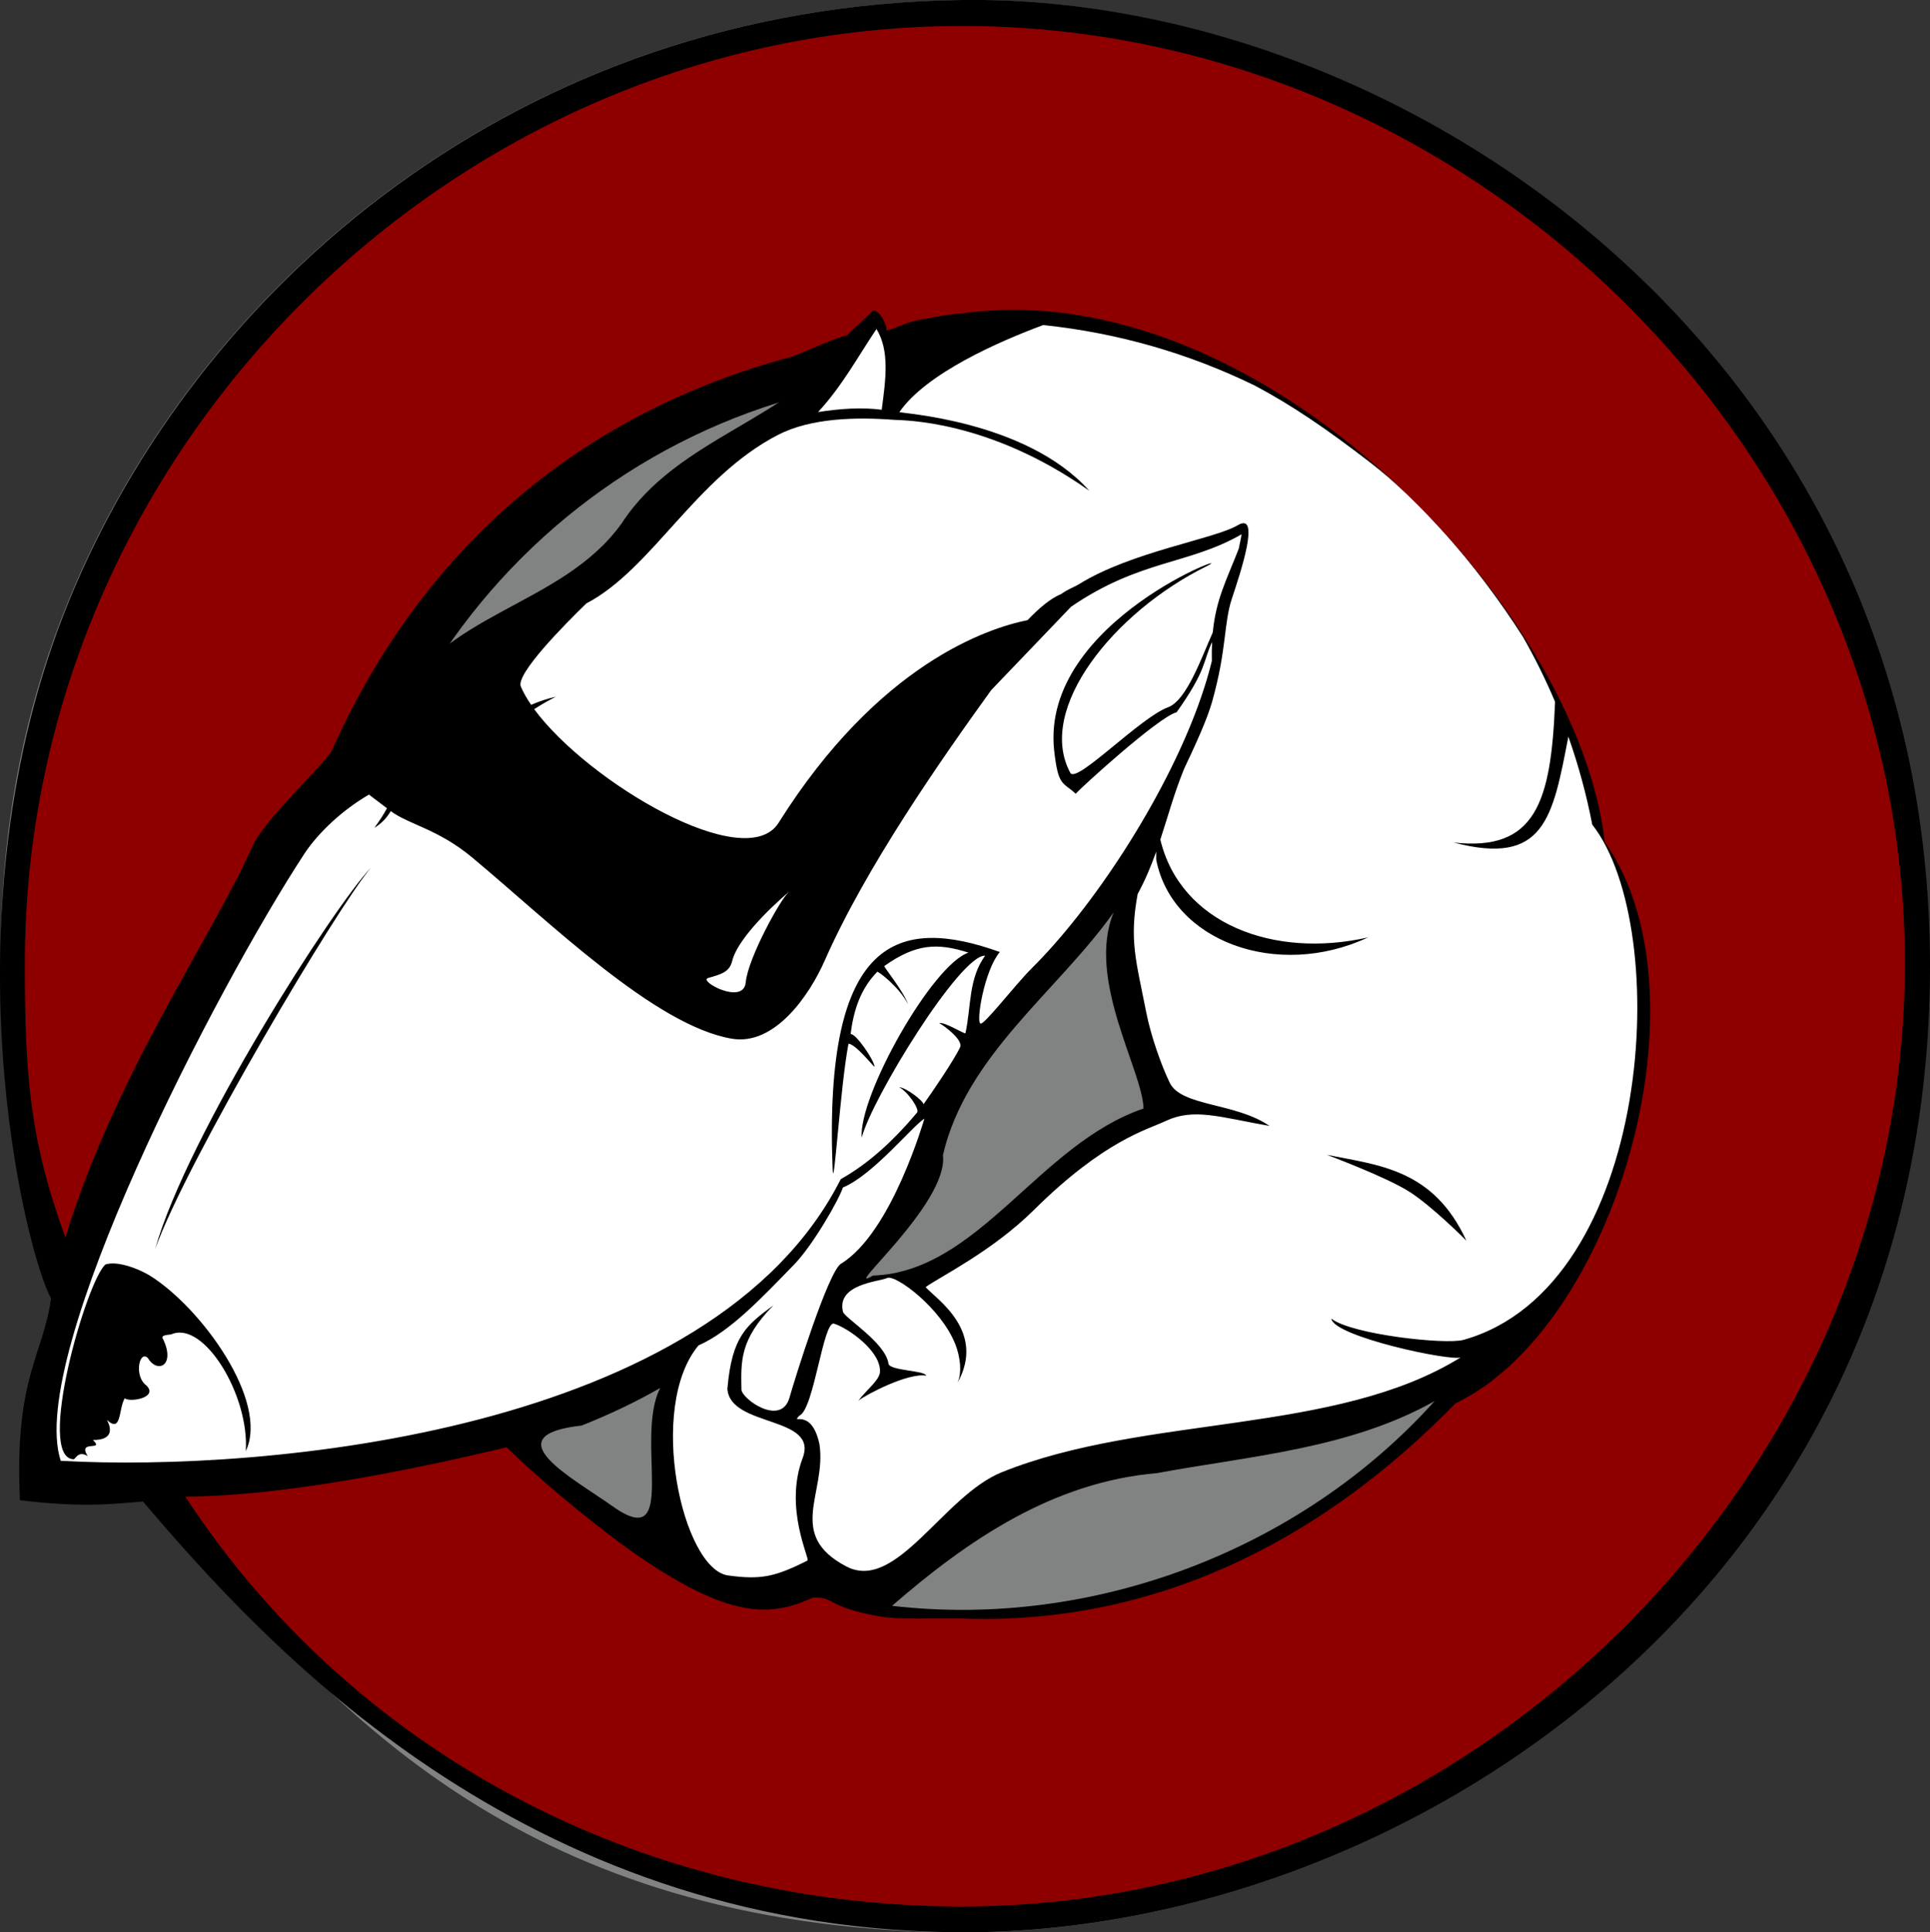
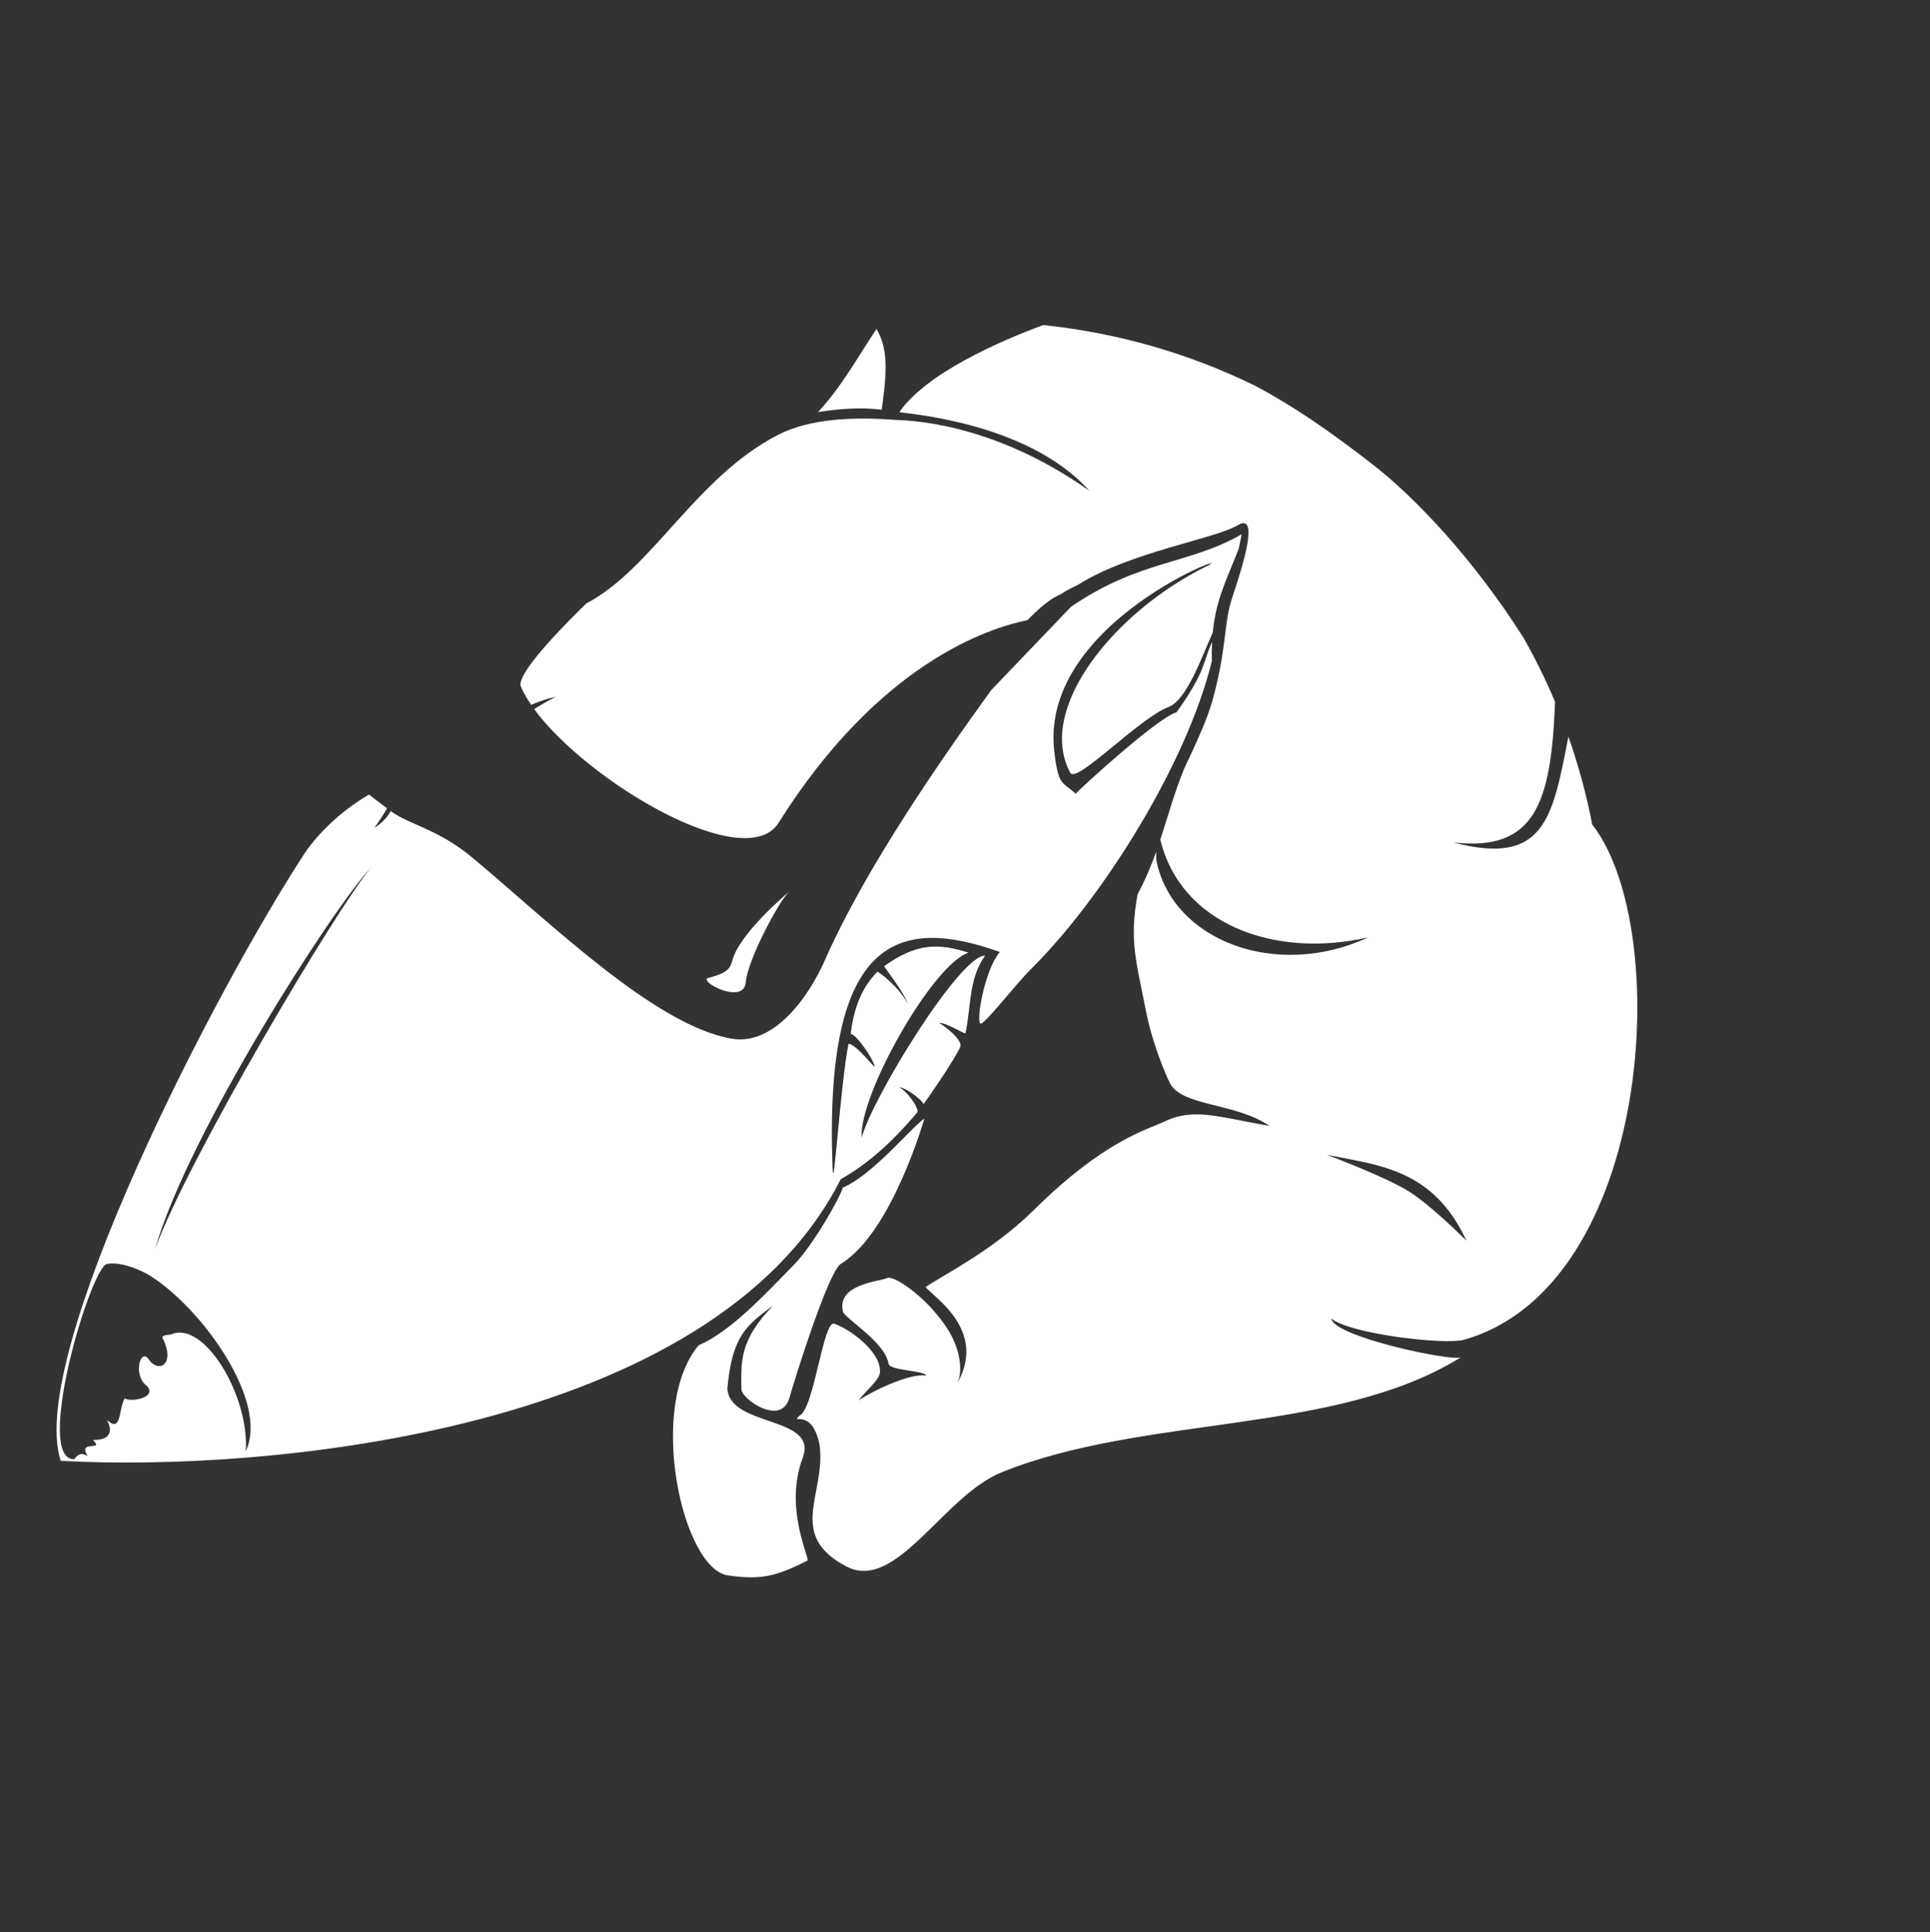
<svg xmlns="http://www.w3.org/2000/svg" xmlns:ns1="http://sodipodi.sourceforge.net/DTD/sodipodi-0.dtd" xmlns:ns2="http://www.inkscape.org/namespaces/inkscape" id="svg4596" ns1:docname="Neues Dokument 24" viewBox="0 0 656.83 657.48" version="1.1" ns2:version="0.48.3.1 r9886">
  <rect x="0" y="0" width="656.83" height="657.48" fill="#333333" stroke="none" />
  <ns1:namedview id="base" bordercolor="#666666" ns2:pageshadow="2" ns2:window-y="150" fit-margin-left="0" pagecolor="#ffffff" fit-margin-top="0" ns2:window-maximized="0" ns2:zoom="0.35" ns2:window-x="1430" ns2:window-height="617" showgrid="false" borderopacity="1.0" ns2:current-layer="layer1" ns2:cx="301.27238" ns2:cy="320.17099" fit-margin-right="0" fit-margin-bottom="0" ns2:window-width="578" ns2:pageopacity="0.0" ns2:document-units="px" />
  <g id="layer1" ns2:label="Ebene 1" ns2:groupmode="layer" transform="translate(-48.728 -195.05)">
    <g id="g4551" transform="translate(-1374.6 2310)">
-       <path id="path3086-3-6-1-4" d="m1750.4-2114.9c-151.02 2.059-260.35 97.774-303.95 204.79-51.842 126.53-6.996 271.88 50.299 331.09 42.731 44.462 103.72 119.67 250.86 121.55 147.14 1.886 329.32-111.97 332.27-323.69 2.948-211.72-178.46-335.81-329.47-333.75z" ns1:nodetypes="zcczzz" style="fill:#818382" ns2:connector-curvature="0" />
-       <path id="path3086-2-1-7-9" ns1:nodetypes="sccssssss" d="m1751.7-2096.6c-178.13 0-322.56 144.43-322.56 322.56 89.146 407.24 631.79 387.68 645.1 0 0-178.13-144.4-322.56-322.53-322.56zm0 109.04c117.92 0 213.5 95.601 213.5 213.52s-95.573 213.5-213.5 213.5c-117.92 0-213.52-95.573-213.52-213.5 0-117.92 95.601-213.52 213.52-213.52z" style="fill:#000000" ns2:connector-curvature="0" />
      <g id="g4505" transform="translate(-364.46 -417.85)">
        <g id="g4547" transform="translate(-259 77.701)">
-           <path id="path3086-3-6-0-3-0" d="m2374.1-1774.8c-151.02 2.058-260.35 97.774-303.95 204.79-43.604 107.01-14.397 222.03-5.98 237-2.802 19.826-12.503 26.84-10.605 68.655 21.102 2.556 31.418 1.297 41.878 0.435 42.079 49.471 128.73 144.67 275.87 146.56 147.14 1.886 329.32-111.97 332.27-323.69 2.948-211.72-178.46-335.81-329.47-333.75zm-5.843 111.48c-6.008 15.786-25.225 1.427-4.98 0.192l4.98-0.192zm-31.958 3.193c-19.496 28.125-58.722 33.725-77.937 63.406-20.659 28.75-61.718 29.88-77.968 63.566-20.248 21.115 7.769-28.366 15.368-37.772 32.743-46.679 84.271-79.611 140.54-89.2zm89.488 195.77c-9.35 22.771 9.795 53.609 10.181 66.716-35.84 12.25-56.082 55.588-92.119 56.856-11.614 6.973 25.912-24.548 23.847-41 7.928-34.004 38.696-55.371 58.091-82.573zm-154.3 161.8c-8.953 17.38 6.995 57.082-16.657 39.95-12.945-9.193-40.491-23.763-10.07-27.162 9.186-3.646 18.156-7.859 26.727-12.788zm263.55 4.47c-45.798 50.933-116.64 77.582-184.66 69.662 25.873-22.478 54.819-42.126 90.157-45.152 31.945-5.888 65.613-8.27 94.501-24.51z" ns1:nodetypes="zzccczzzcccccccccccccccccccccc" style="fill:#000000" ns2:connector-curvature="0" />
          <path id="path3939-8-4-1-4-5-3-8-8" style="fill:#ffffff" ns2:connector-curvature="0" d="m2401.8-1664.2c-14.783 5.496-39.752 16.337-48.906 29.594-0.298 0.447 42.942 2.592 64.625 26.781-34.331-24.27-63.574-23.916-66.344-24.125-12.924-0.977-28.319-0.687-39.562 5.094-28.073 14.435-42.822 45.626-65.281 57.375-7.22 7.004-24.128 24.052-22.281 28.312 0.854 1.97 2.042 4.061 3.5 6.188 2.727-1.184 5.539-2.127 8.406-2.75-2.498 1.242-4.948 2.668-7.375 4.219 18.285 24.848 71.961 56.514 83.188 38.656 34.06-54.177 71.374-66.271 84.719-68.938 3.905-4.097 7.878-7.443 11.437-8.875 2.087-1.572 4.32-2.304 6-3.312 17.784-11.118 46.222-15.403 54.125-20.125 7.903-4.722 0.854 16.326-2 24.906-2.854 8.58-1.685 17.167-6.75 35.156-1.68 5.967-5.453 14.202-9.562 22.906-3.31 8.101-5.441 16.036-8.063 24 6.873 28.675 38.657 40.591 70.719 33.281-31.008 14.487-66.762 1.288-72.125-26.469v-2.688c-1.701 4.765-3.67 9.549-6.312 14.406-2.883 15.752-0.61 22.324 2.969 40.469 1.518 7.695 5.1 17.922 7.969 23.781 3.938 8.043 22.559 6.732 33.938 14.656-17.085-3.02-25.783-6.211-35.406-1.656-6.315 2.989-20.839 6.529-44.844 30.312-14.237 14.106-32.346 22.894-36.781 26.188 3.635 4.081 20.676 14.946 10.844 32.594 1.647-3.673 0.885-9.028-0.719-13.125-4.854-12.399-20.463-23.947-23.25-22.562-2.45 1.217-17.29 1.978-15 11.469 0.51 2.114 14.455 10.445 15.5 17.687 0.343 2.378 12.486 2.274 12.813 4.063-6.123-1.059-20.329 6.373-23.094 8.5 3.013-3.896 7.238-7.014 7.375-9.781 0.353-7.161-10.994-14.992-15.625-16.406-3.712-1.133-6.823 29.093-11.781 31.281-3.347 3.477 4.048-3.23 6.812 9.75 2.466 16.651-11.494 30.724 9.125 41.562 16.979 8.926 33.033-24.039 52.875-32.031 49.026-19.747 113.6-12.592 156.28-39.125-3.079 1.512-43.401-7.061-44.062-13.156 6.763 5.369 38.873 8.943 45 7.219 64.432-18.125 71.441-140.07 43.781-175.31-1.979-10.278-4.721-20.265-8.125-29.938-5.35 27.697-8.091 44.169-39.062 36.031 27.897 3.113 33.197-13.624 34.531-47.875-3.19-7.564-6.824-14.894-10.844-21.969-16.506-25.916-36.054-47.086-51.812-59.25-15.182-11.719-26.883-19.652-39.344-26.281-0.123-0.065-0.252-0.122-0.375-0.188-22.062-10.744-46.274-17.843-71.844-20.5zm-56.719 1.344c-6.057 8.965-11.67 19.408-19.875 28.25 7.516-1.151 14.703-1.67 21.656-0.781 1.369-10.346 2.76-20.048-1.781-27.469zm124.25 69.844c-17.927 10.347-34.602 8.626-58.031 24.656l-27.156 28.344c-16.996 23.53-42.715 60.311-56.719 92.125-5.091 11.567-16.91 28.985-31.562 26.5-26.184-4.44-62.057-39.728-88.375-61.656-11.675-9.727-21.493-11.153-27.719-15.781-1.236 2.125-2.996 4.128-5.562 5.688 1.709-2.36 3.197-4.625 4.281-6.656-3.881-2.899-6.125-4.656-6.125-4.656-9.038 5.266-17.052 12.766-21.844 19.906-29.936 45.63-94.855 170.73-83.062 206.78 69.494 3.884 221.92-9.62 265.47-95.844 1.031-0.592 2.06-1.195 3.094-1.844 10.215-6.409 18.271-15.317 22.906-20.844 0.841-1.122-3.153-7.086-6.156-8.594 2.52 0.167 8.305 4.715 8.312 5.812 2.425-3.36 10.451-15.055 12.469-19.438 1.111-2.493-5.837-7.615-7.125-8.156 1.706-0.631 9.196 4.149 8.938 3.375 1.998-9.164 0.966-18.421 6.687-26.344-8.469-0.385-38.494 48.503-42 61.906-1.092-14.244 24.023-58.863 36.344-62.938-10.407-3.313-17.737-3.195-28.656 4.563-0.279 0.243 6.342 8.234 8.094 12.969-3.072-5.91-10.218-11.287-10.5-11-5.615 5.705-8.037 12.957-9.062 21.188 1.725-0.352 8.097 8.935 8.156 11.156-0.57-0.329-6.601-7.897-8.875-7.875-2.792 14.351-5.036 51.984-5.406 42.531-3.094-79.095 22.533-86.035 56.906-73.75-5.271 6.262-8.14 23.735-6.594 24.344 1.203 0.65 11.742-13.131 17.438-18.781 20.69-20.527 44.878-57.206 56.656-89.438 0.764-2.089 1.47-4.173 2.125-6.219 0.972-3.037 1.822-6.027 2.531-8.938-0.052-2.337-0.01-4.47 0.094-6.469-3.178 6.674-1.712 9.351-12.094 23.938-6.14 1.553-33.226 26.241-34.312 27.719-4.634-4.178-5.976-2.498-7.375-14.906-4.546-44.182 64.894-68.994 51.906-62.5-31.57 15.546-58.145 48.62-46.375 70.312 2.066 3.806 23.651-18.77 33.281-22.344 6.307-2.34 11.337-16.85 15.188-25.437 1.088-11.323 4.701-17.848 8.844-28.5 0.508-2.371 0.778-3.846 0.969-4.906zm-296.28 113.41c-11.32 13.206-62.63 99.664-73.469 129.78 10.952-38.854 60.93-116.8 73.469-129.78zm142.41 8.125c-1.334 1.046-17.28 14.615-19.5 23.687-0.915 3.737-3.726 4.473-8.188 5.75-3.486 0.998 12.074 9.439 12.812 1.469 0.769-8.311 11.898-28.35 14.469-30.5 0.226-0.189 0.328-0.333 0.406-0.406zm45.938 77.281c-3.815 2.256-17.57 19.263-27.75 23.438-1.326 4.135-10.203 19.672-16.688 26.312-10.422 10.673-21.554 22.662-32.438 27.406-17.62 21.084-5.517 76.135 10.062 78.281 11.138 1.534 16.012 0.467 27-5.062 0.977-0.492-8.102-17.792-1.625-34.906 5.477-14.471-24.71-10.309-25.625-23.563 1.569-17.949 6.509-21.619 15.656-28.375-11.538 11.761-11.022 19.07-10.875 28.625 0.049 3.196 13.53 12.843 16.375 2.719 1.761-6.268 13.19-42.876 17.5-45.5 17.406-10.597 28.406-49.6 28.406-49.375zm136.94 12.312c17.773 3.572 36.256 4.832 47.5 29.219 0 0-11.562-11.695-19.5-16.719-7.938-5.024-28-12.5-28-12.5zm-412.97 36.969c4.195 0.064 9.464 2.359 12.312 4.063 17.632 10.915 40.808 42.921 32.75 59.781 1.263-18.9-14.222-44.47-25.281-39.75-0.625 0.267-4.128 0.02-2.781 1.812 4.136 8.819-1.99 11.683-5.25 6.281-2.741-2.732-4.644 5.21-1.156 8.781 5.751 4.508-4.933 6.464-6.719 4.906-2.172 3.602-1.011 12.049-6.063 7.375 1.534 2.852 2.224 6.875-4.781 6.813 4.245 4.044-5.45-0.296-1.75 5.5-3.264-2.062-4.177 1.083-4.812 1.062-12.971-0.406 4.402-60.829 10.844-66.281 0.813-0.257 1.719-0.358 2.688-0.344z" />
        </g>
      </g>
-       <path id="path3086-1-4-3-8-4" d="m1750.7-2106.1c-173.91 0-318.91 145.03-318.91 318.94 0 37.844 1.551 59.652 13.791 93.264 17.144-55.819 49.648-101.71 63.713-133.22 3.957-8.864 23.072-26.403 26.845-32.185 31.445-70.645 86.468-115.37 155.9-134.08 3.424-0.923 16.011-7.022 19.596-7.442 0.667-0.916 8.056-7.478 8.723-8.416 2.215-0.492 4.93 4.911 4.641 6.701 2.401-0.162 5.561-2.547 11.465-3.64 5.904-1.092 11.813-2.144 14.233-2.144 102.26-14.18 209.89 100.7 218.77 179.86 36.767 52.262 3.249 165.23-50.772 190.97-46.986 48.173-103.95 75.538-168 73.234-9.385-0.172-21.347 0.421-27.649-0.662-18.478-3.177-15.641-6.829-23.034-6.464-14.408 6.602-28.409 7.639-61.761-15.745-7.534-5.282-27.739-20.946-42.501-35.396-36.443 8.737-77.34 16.53-109.33 16.825 56.218 86.021 153.85 139.41 264.28 139.41 173.91 0 320.91-146.97 320.91-320.88s-147-318.94-320.91-318.94z" ns1:nodetypes="sscscscccsccccscsccssss" style="fill:#8e0000" ns2:connector-curvature="0" />
    </g>
  </g>
</svg>